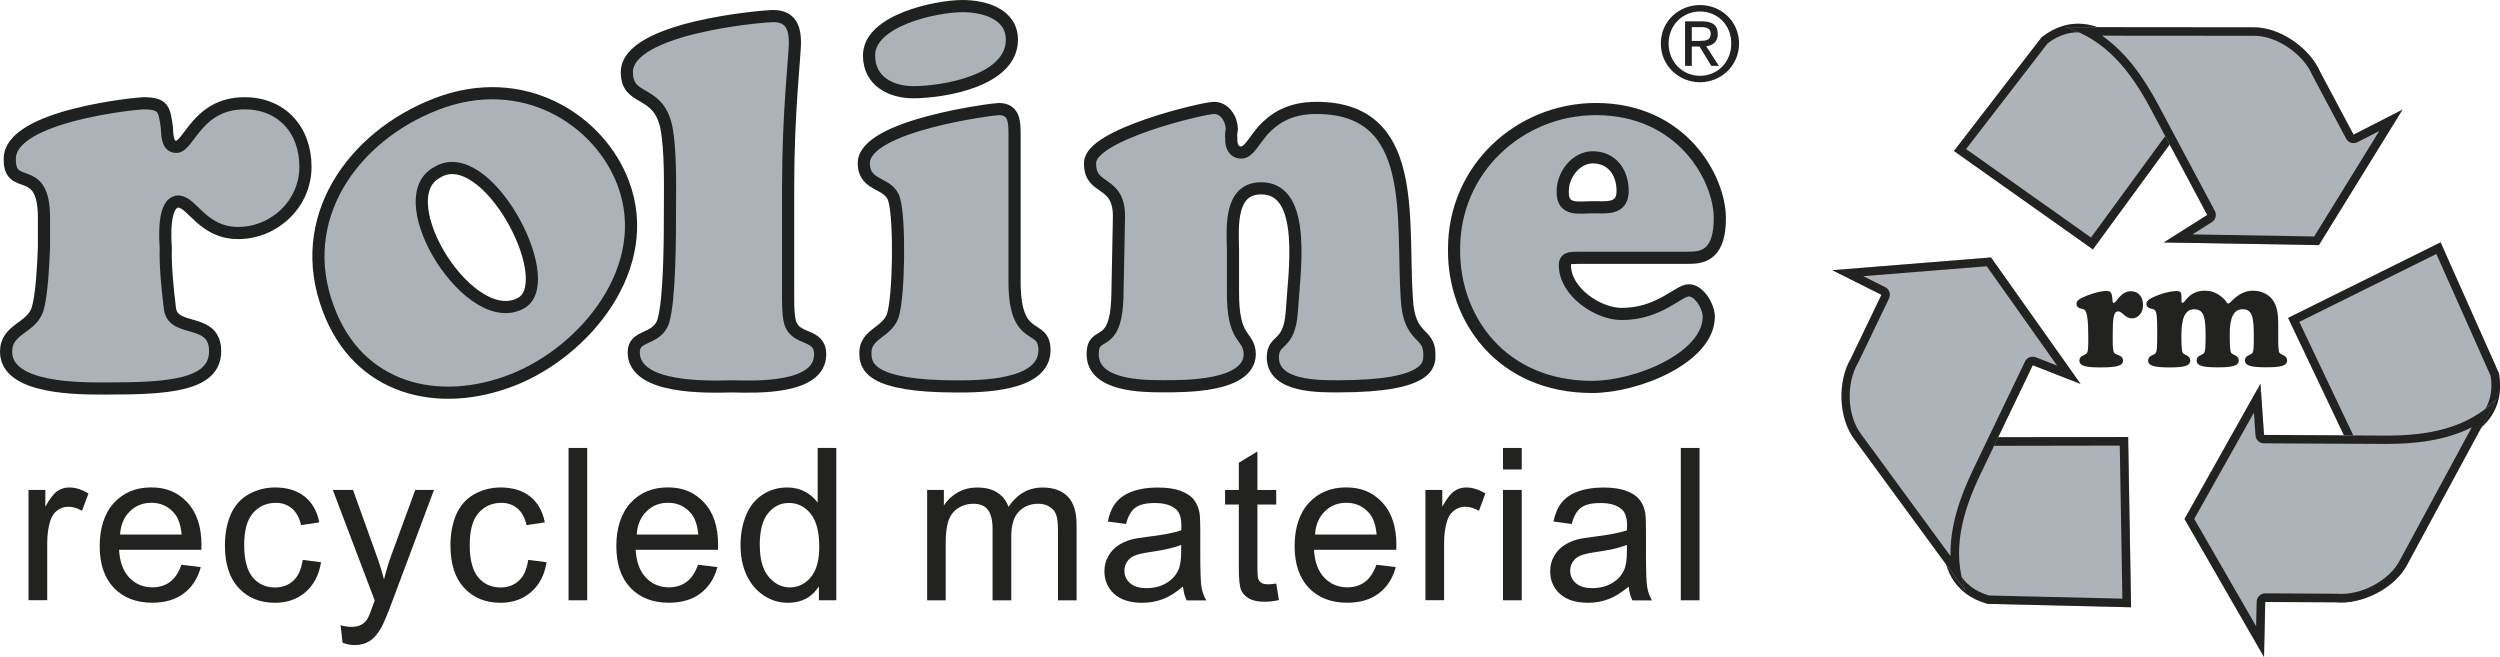
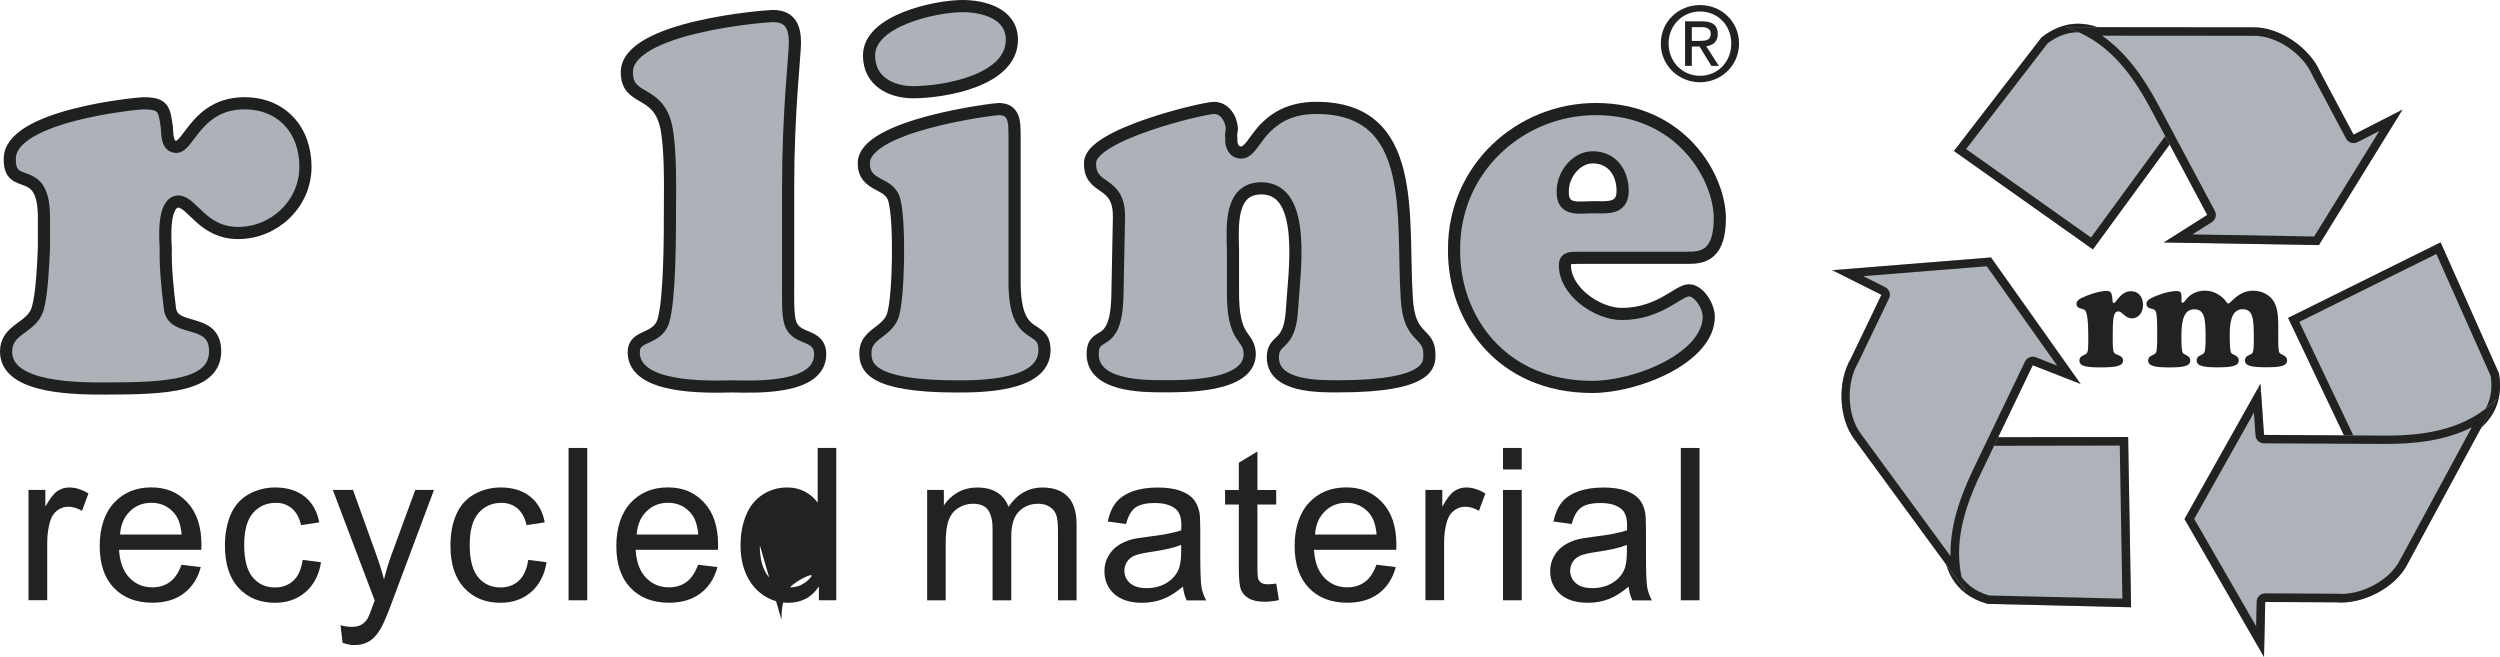
<svg xmlns="http://www.w3.org/2000/svg" id="Ebene_2" data-name="Ebene 2" viewBox="0 0 411.26 108.06">
  <defs>
    <style>
      .cls-1, .cls-2, .cls-3 {
        fill-rule: evenodd;
      }

      .cls-1, .cls-4 {
        fill: #222221;
      }

      .cls-2, .cls-5 {
        fill: #acb2b7;
        stroke: #1f2121;
        stroke-linejoin: round;
        stroke-width: 2px;
      }

      .cls-3 {
        fill: #adb3b8;
      }
    </style>
  </defs>
  <g id="Ebene_1-2" data-name="Ebene 1">
    <g>
      <path class="cls-4" d="M4.69,98.75v-18.15h2.77v2.75c.71-1.29,1.36-2.14,1.96-2.55.6-.41,1.26-.61,1.97-.61,1.04,0,2.09.33,3.16.99l-1.06,2.85c-.75-.44-1.5-.67-2.26-.67-.67,0-1.28.2-1.81.61-.53.4-.92.97-1.14,1.68-.34,1.09-.51,2.29-.51,3.59v9.5h-3.08Z" />
      <path class="cls-4" d="M29.85,92.9l3.18.39c-.5,1.86-1.43,3.3-2.79,4.32-1.35,1.03-3.09,1.54-5.19,1.54-2.65,0-4.76-.82-6.32-2.45-1.56-1.63-2.33-3.93-2.33-6.88s.79-5.42,2.36-7.11c1.57-1.69,3.61-2.53,6.12-2.53s4.41.83,5.95,2.48c1.54,1.65,2.31,3.98,2.31,6.97,0,.18,0,.46-.02.82h-13.53c.11,1.99.68,3.52,1.69,4.58,1.01,1.06,2.28,1.59,3.79,1.59,1.13,0,2.09-.3,2.89-.89.8-.59,1.43-1.54,1.9-2.84h0ZM19.75,87.93h10.13c-.14-1.53-.52-2.67-1.16-3.44-.98-1.18-2.25-1.78-3.81-1.78-1.41,0-2.6.47-3.56,1.42-.96.95-1.49,2.21-1.6,3.79h0Z" />
      <path class="cls-4" d="M49.79,92.1l3.02.39c-.33,2.08-1.18,3.72-2.54,4.9-1.36,1.18-3.03,1.77-5.02,1.77-2.48,0-4.48-.81-5.99-2.44-1.51-1.62-2.26-3.95-2.26-6.98,0-1.96.33-3.67.97-5.14.65-1.47,1.64-2.57,2.97-3.31,1.33-.73,2.77-1.1,4.33-1.1,1.97,0,3.58.5,4.84,1.49,1.25,1,2.06,2.41,2.41,4.25l-2.99.46c-.29-1.22-.79-2.14-1.51-2.75-.72-.61-1.6-.92-2.62-.92-1.55,0-2.81.56-3.78,1.67-.97,1.11-1.45,2.87-1.45,5.27s.47,4.21,1.4,5.32c.93,1.1,2.15,1.66,3.66,1.66,1.21,0,2.22-.37,3.02-1.11.81-.74,1.32-1.88,1.54-3.42h0Z" />
      <path class="cls-4" d="M56.36,105.74l-.34-2.89c.67.18,1.26.27,1.76.27.68,0,1.23-.11,1.64-.34.41-.23.75-.55,1.01-.96.19-.31.51-1.07.94-2.29.06-.17.15-.42.27-.75l-6.89-18.18h3.32l3.78,10.51c.49,1.33.93,2.73,1.32,4.2.35-1.41.77-2.79,1.26-4.13l3.88-10.58h3.08l-6.91,18.46c-.74,1.99-1.32,3.37-1.73,4.12-.55,1.01-1.17,1.76-1.88,2.23-.71.47-1.55.71-2.53.71-.59,0-1.25-.12-1.98-.38h0Z" />
      <path class="cls-4" d="M86.89,92.1l3.02.39c-.33,2.08-1.18,3.72-2.54,4.9-1.36,1.18-3.03,1.77-5.02,1.77-2.48,0-4.48-.81-5.99-2.44-1.51-1.62-2.26-3.95-2.26-6.98,0-1.96.32-3.67.97-5.14.65-1.47,1.64-2.57,2.97-3.31,1.33-.73,2.77-1.1,4.33-1.1,1.97,0,3.58.5,4.84,1.49,1.25,1,2.06,2.41,2.41,4.25l-2.99.46c-.28-1.22-.79-2.14-1.51-2.75-.72-.61-1.6-.92-2.62-.92-1.55,0-2.81.56-3.78,1.67-.97,1.11-1.45,2.87-1.45,5.27s.47,4.21,1.4,5.32c.93,1.1,2.15,1.66,3.66,1.66,1.21,0,2.22-.37,3.02-1.11.81-.74,1.32-1.88,1.54-3.42h0Z" />
      <polygon class="cls-4" points="93.53 98.75 93.53 73.69 96.6 73.69 96.6 98.75 93.53 98.75 93.53 98.75" />
      <path class="cls-4" d="M114.84,92.9l3.18.39c-.5,1.86-1.43,3.3-2.79,4.32-1.36,1.03-3.09,1.54-5.2,1.54-2.65,0-4.76-.82-6.31-2.45-1.56-1.63-2.33-3.93-2.33-6.88s.79-5.42,2.36-7.11c1.57-1.69,3.61-2.53,6.12-2.53s4.41.83,5.95,2.48c1.54,1.65,2.31,3.98,2.31,6.97,0,.18,0,.46-.02.82h-13.54c.11,1.99.68,3.52,1.69,4.58,1.01,1.06,2.28,1.59,3.79,1.59,1.13,0,2.09-.3,2.89-.89.8-.59,1.43-1.54,1.9-2.84h0ZM104.74,87.93h10.13c-.14-1.53-.52-2.67-1.16-3.44-.98-1.18-2.25-1.78-3.81-1.78-1.41,0-2.6.47-3.56,1.42-.96.95-1.49,2.21-1.6,3.79h0Z" />
-       <path class="cls-4" d="M134.71,98.75v-2.29c-1.15,1.8-2.84,2.7-5.08,2.7-1.45,0-2.78-.4-3.99-1.2-1.21-.8-2.15-1.91-2.82-3.34-.67-1.43-1-3.07-1-4.93s.3-3.45.91-4.93c.6-1.48,1.51-2.61,2.72-3.39,1.21-.79,2.56-1.18,4.05-1.18,1.09,0,2.07.23,2.92.69.86.46,1.55,1.06,2.09,1.8v-8.99h3.06v25.05h-2.85ZM124.99,89.69c0,2.32.49,4.06,1.47,5.21.98,1.15,2.14,1.73,3.47,1.73s2.49-.55,3.43-1.65c.94-1.1,1.41-2.78,1.41-5.03,0-2.48-.48-4.31-1.44-5.47-.96-1.16-2.14-1.74-3.54-1.74s-2.51.56-3.43,1.68c-.92,1.12-1.38,2.88-1.38,5.28h0Z" />
+       <path class="cls-4" d="M134.71,98.75v-2.29c-1.15,1.8-2.84,2.7-5.08,2.7-1.45,0-2.78-.4-3.99-1.2-1.21-.8-2.15-1.91-2.82-3.34-.67-1.43-1-3.07-1-4.93s.3-3.45.91-4.93c.6-1.48,1.51-2.61,2.72-3.39,1.21-.79,2.56-1.18,4.05-1.18,1.09,0,2.07.23,2.92.69.86.46,1.55,1.06,2.09,1.8v-8.99h3.06v25.05h-2.85ZM124.99,89.69c0,2.32.49,4.06,1.47,5.21.98,1.15,2.14,1.73,3.47,1.73s2.49-.55,3.43-1.65s-2.51.56-3.43,1.68c-.92,1.12-1.38,2.88-1.38,5.28h0Z" />
      <path class="cls-4" d="M152.52,98.75v-18.15h2.75v2.55c.57-.89,1.33-1.6,2.27-2.14.94-.54,2.02-.81,3.23-.81,1.34,0,2.45.28,3.31.84.86.56,1.47,1.34,1.82,2.34,1.43-2.12,3.3-3.18,5.6-3.18,1.8,0,3.18.5,4.15,1.49.97,1,1.45,2.53,1.45,4.61v12.46h-3.06v-11.43c0-1.23-.1-2.12-.3-2.66-.2-.54-.56-.98-1.09-1.31-.52-.33-1.14-.49-1.85-.49-1.28,0-2.34.42-3.18,1.27-.84.85-1.26,2.21-1.26,4.08v10.54h-3.08v-11.79c0-1.37-.25-2.39-.75-3.08-.5-.68-1.32-1.02-2.46-1.02-.87,0-1.67.23-2.4.68-.74.46-1.27,1.12-1.6,2-.33.88-.5,2.14-.5,3.79v9.42h-3.08Z" />
      <path class="cls-4" d="M194.57,96.51c-1.14.97-2.24,1.65-3.29,2.05-1.05.4-2.19.6-3.39.6-1.99,0-3.53-.49-4.6-1.46-1.07-.97-1.61-2.22-1.61-3.73,0-.89.2-1.7.61-2.43.4-.73.93-1.32,1.59-1.77.65-.44,1.39-.78,2.21-1.01.6-.16,1.52-.31,2.74-.46,2.48-.3,4.31-.65,5.49-1.06.01-.42.02-.69.02-.8,0-1.25-.29-2.14-.87-2.65-.79-.7-1.95-1.04-3.5-1.04-1.45,0-2.51.25-3.2.76-.69.51-1.2,1.4-1.53,2.69l-3.01-.41c.27-1.29.72-2.33,1.35-3.12.63-.79,1.53-1.4,2.72-1.83,1.18-.43,2.56-.64,4.12-.64s2.81.18,3.78.55c.97.36,1.68.82,2.14,1.38.46.55.77,1.25.96,2.09.1.52.15,1.47.15,2.84v4.1c0,2.86.07,4.67.2,5.43.13.76.39,1.48.78,2.18h-3.21c-.32-.64-.52-1.38-.61-2.24h0ZM194.31,89.64c-1.12.46-2.79.84-5.02,1.16-1.26.18-2.16.39-2.68.62-.52.23-.93.56-1.21,1-.28.44-.43.92-.43,1.46,0,.82.31,1.5.93,2.05.62.55,1.53.82,2.72.82s2.24-.26,3.16-.78c.92-.52,1.6-1.23,2.03-2.13.33-.69.5-1.72.5-3.08v-1.13h0Z" />
      <path class="cls-4" d="M209.95,96l.44,2.72c-.87.18-1.64.27-2.32.27-1.12,0-1.98-.18-2.6-.53-.62-.35-1.05-.82-1.3-1.39-.25-.58-.38-1.79-.38-3.63v-10.44h-2.26v-2.39h2.26v-4.49l3.06-1.85v6.34h3.09v2.39h-3.09v10.61c0,.88.05,1.44.16,1.69.11.25.28.45.53.6.24.15.6.22,1.05.22.34,0,.79-.04,1.35-.12h0Z" />
      <path class="cls-4" d="M226.43,92.9l3.18.39c-.5,1.86-1.43,3.3-2.79,4.32-1.36,1.03-3.09,1.54-5.2,1.54-2.65,0-4.76-.82-6.32-2.45-1.55-1.63-2.33-3.93-2.33-6.88s.79-5.42,2.36-7.11c1.57-1.69,3.61-2.53,6.12-2.53s4.41.83,5.95,2.48c1.54,1.65,2.31,3.98,2.31,6.97,0,.18,0,.46-.02.82h-13.53c.11,1.99.68,3.52,1.69,4.58,1.01,1.06,2.28,1.59,3.79,1.59,1.13,0,2.09-.3,2.89-.89.8-.59,1.43-1.54,1.9-2.84h0ZM216.33,87.93h10.13c-.14-1.53-.52-2.67-1.16-3.44-.98-1.18-2.25-1.78-3.81-1.78-1.41,0-2.6.47-3.56,1.42-.96.95-1.5,2.21-1.6,3.79h0Z" />
      <path class="cls-4" d="M234.49,98.75v-18.15h2.77v2.75c.71-1.29,1.36-2.14,1.96-2.55.6-.41,1.26-.61,1.97-.61,1.04,0,2.09.33,3.16.99l-1.06,2.85c-.75-.44-1.5-.67-2.26-.67-.67,0-1.28.2-1.81.61-.54.4-.92.97-1.15,1.68-.34,1.09-.51,2.29-.51,3.59v9.5h-3.08Z" />
      <path class="cls-4" d="M247.25,77.23v-3.54h3.08v3.54h-3.08ZM247.25,98.75v-18.15h3.08v18.15h-3.08Z" />
      <path class="cls-4" d="M267.9,96.51c-1.14.97-2.24,1.65-3.29,2.05-1.05.4-2.18.6-3.39.6-1.99,0-3.53-.49-4.6-1.46s-1.61-2.22-1.61-3.73c0-.89.2-1.7.61-2.43.4-.73.93-1.32,1.59-1.77.65-.44,1.39-.78,2.21-1.01.6-.16,1.52-.31,2.73-.46,2.48-.3,4.31-.65,5.49-1.06.01-.42.02-.69.02-.8,0-1.25-.29-2.14-.87-2.65-.79-.7-1.95-1.04-3.5-1.04-1.45,0-2.51.25-3.2.76-.69.51-1.2,1.4-1.53,2.69l-3.01-.41c.27-1.29.72-2.33,1.35-3.12.63-.79,1.53-1.4,2.72-1.83,1.19-.43,2.56-.64,4.12-.64s2.81.18,3.78.55c.97.36,1.68.82,2.14,1.38.46.55.78,1.25.96,2.09.1.52.15,1.47.15,2.84v4.1c0,2.86.07,4.67.2,5.43.13.76.39,1.48.78,2.18h-3.21c-.32-.64-.52-1.38-.62-2.24h0ZM267.64,89.64c-1.12.46-2.79.84-5.02,1.16-1.26.18-2.16.39-2.68.62-.52.23-.93.56-1.21,1-.28.44-.43.92-.43,1.46,0,.82.31,1.5.93,2.05.62.55,1.53.82,2.72.82s2.24-.26,3.16-.78c.92-.52,1.6-1.23,2.03-2.13.33-.69.49-1.72.49-3.08v-1.13h0Z" />
      <polygon class="cls-4" points="276.5 98.75 276.5 73.69 279.58 73.69 279.58 98.75 276.5 98.75 276.5 98.75" />
      <path class="cls-2" d="M277.74,42.39c2.68.09,5.18-.78,5.18-6.48,0-6.57-6.22-17.97-20.39-17.97-12.44,0-23.41,9.76-23.33,23.16-.09,11.23,7.69,22.55,22.72,22.55,7.43,0,19.18-4.84,19.18-11.57,0-1.64-1.56-4.32-3.28-4.32s-4.84,3.89-11.06,3.89c-3.89,0-9.33-3.63-9.33-8.03,0-1.47,1.38-1.12,2.25-1.21h18.06ZM262.01,34.09c-2.16,0-5.01.69-4.93-2.51-.09-2.77,2.16-5.7,4.93-5.7,3.11,0,4.92,2.42,4.92,5.53s-2.68,2.68-4.92,2.68h0Z" />
-       <path class="cls-2" d="M84.29,62.52c12.1-4.75,23.42-18.66,18.23-32.4-3.89-10.37-16.5-18.58-30.85-12.96-13.57,5.27-23.33,18.75-17.63,33.7,4.92,13.22,18.06,16.42,30.24,11.66h0ZM85.93,49.73c5.88-3.97-6.05-26.44-14.08-21.34-8.12,4.41,5.7,26.52,14.08,21.34h0Z" />
      <path class="cls-2" d="M7.22,40.92c-.09,2.59-.35,7.69-1.04,9.94-1.04,3.2-5.18,3.2-5.18,7,0,6.22,12.27,6.05,16.5,6.05,9.94,0,17.89-.43,17.89-6.13s-6.91-2.94-7.43-7c-.43-3.37-.78-7.17-.69-9.94-.09-1.55-.52-7.6,2.07-7.69,2.33.09,3.97,5.18,9.85,5.18s11.06-4.75,11.06-10.89-3.98-10.45-10.02-10.45c-7.78,0-9.16,7.17-11.23,7.17-1.55,0-1.47-2.07-1.55-3.2-.43-3.03-.52-3.97-3.89-3.97-.86,0-22.03,1.99-21.95,9.16-.09,5.53,5.53.52,5.62,9.42v5.36h0Z" />
      <path class="cls-5" d="M129.65,30.72c0-12.27,1.12-21.68,1.12-23.67,0-2.51-.69-4.41-3.63-4.41-1.3,0-24.02,1.81-24.02,9.24,0,4.92,5.1,2.68,6.48,8.99.78,3.89.61,10.28.61,13.57,0,4.23,0,14.95-1.12,18.49-1.12,3.11-4.84,2.07-4.84,5.01,0,6.14,12.27,5.7,16.24,5.62,3.71.08,14.43.52,14.43-5.27,0-3.54-3.97-2.16-4.92-5.18-.43-1.38-.35-4.23-.35-5.79v-16.6h0Z" />
      <path class="cls-5" d="M166.89,21.82c0-1.81-.09-3.88-2.59-3.88-.86,0-22.2,2.68-22.2,8.9,0,3.98,4.23,3.02,5.01,6.05.95,3.28.78,15.99-.26,19.1-1.04,2.76-4.49,2.94-4.49,6.05,0,2.16.6,5.53,15.03,5.53,3.8,0,14.43,0,14.43-5.96,0-4.67-4.92-.86-4.92-11.23v-24.55h0Z" />
      <path class="cls-5" d="M166.46,6.54c0-4.41-4.84-5.54-8.12-5.54-4.32,0-15.38,2.33-15.38,8.12,0,4.32,3.72,6.05,7.26,6.05,4.84,0,16.24-1.81,16.24-8.64h0Z" />
      <path class="cls-5" d="M202.83,41.09c-.09-3.97-.52-10.11,4.66-10.11,7.69,0,5.36,14.17,5.01,20.39-.43,5.79-3.11,4.23-3.11,7.43,0,4.92,7.78,4.75,10.8,4.75,15.29,0,14.95-3.72,14.95-5.27,0-3.8-3.37-2.25-3.72-9.25-.87-13.31,1.99-31.28-14.86-31.28-4.67,0-7.08,1.9-8.73,3.63-1.64,1.9-2.42,3.71-3.63,3.71-1.29,0-1.73-1.21-1.64-2.33-.09-.52,0-1.04.09-1.56-.09-1.73-1.21-3.45-2.94-3.45s-20.48,4.41-20.39,9.07c-.09,4.75,4.92,2.59,4.75,9.07l-.26,13.22c-.35,8.73-4.06,4.93-4.06,9.16,0,5.27,8.3,5.27,11.58,5.27s14.17.17,14.26-5.27c-.09-3.37-2.85-1.9-2.76-10.46v-6.74h0Z" />
      <path class="cls-4" d="M279.64,6.72c.94,0,1.78-.07,1.78-1.19,0-.91-.82-1.07-1.6-1.07h-1.51v2.27h1.33ZM278.31,10.84h-1.11V3.51h2.79c1.73,0,2.59.64,2.59,2.08,0,1.31-.82,1.88-1.9,2.02l2.08,3.23h-1.24l-1.93-3.18h-1.28v3.18h0ZM279.66,12.47c2.87,0,5.14-2.25,5.14-5.31s-2.27-5.27-5.14-5.27-5.17,2.27-5.17,5.27,2.27,5.31,5.17,5.31h0ZM273.21,7.16c0-3.65,2.96-6.33,6.45-6.33s6.42,2.69,6.42,6.33-2.96,6.37-6.42,6.37-6.45-2.69-6.45-6.37h0Z" />
      <path class="cls-4" d="M343.53,55.44c0,1.61,0,2.5-.31,2.74-.41.31-1.15.36-1.15,1.13,0,.94,1.13,1.13,3.48,1.13,2.54,0,3.7-.22,3.7-1.13s-1.13-.86-1.44-1.25c-.26-.31-.26-1.22-.26-2.81,0-2.74.1-4.03.91-4.03.67,0,1.1,1.15,2.26,1.15,1.03,0,1.82-.91,1.82-2.18,0-1.39-.79-2.28-1.97-2.28-.89,0-1.54.45-2.21,1.3-.29.36-.43.62-.67.62-.26,0-.1-.55-.29-1.32-.1-.46-.36-.65-.84-.65-.77,0-2.3.31-4.01,1.1-.65.29-.96.62-.96,1.01,0,.89,1.01.74,1.34,1.01.43.34.6,1.82.6,4.46h0Z" />
      <path class="cls-4" d="M358.86,48.74c0-.65-.17-.86-.82-.86-.82,0-2.3.29-3.98,1.08-.65.29-.96.62-.96,1.01,0,.89,1.01.74,1.34,1.01.41.31.43,1.54.43,3.84,0,2.02,0,3.1-.34,3.36-.41.31-1.15.36-1.15,1.13,0,.91,1.13,1.13,3.48,1.13,2.35,0,3.45-.21,3.45-1.13,0-.84-.96-.89-1.22-1.25-.19-.26-.24-1.2-.24-2.88,0-2.88.62-4.3,2.11-4.3,1.7,0,1.87,1.49,1.87,4.63,0,1.56-.05,2.42-.34,2.66-.41.31-1.13.36-1.13,1.13,0,.91,1.1,1.13,3.45,1.13,2.35,0,3.48-.22,3.48-1.13,0-.84-.98-.89-1.25-1.25-.19-.29-.24-1.3-.24-3.12,0-2.71.67-4.06,2.11-4.06,1.7,0,1.85,1.49,1.85,4.63,0,1.56-.02,2.42-.31,2.66-.41.31-1.15.36-1.15,1.13,0,.91,1.13,1.13,3.48,1.13,2.35,0,3.45-.21,3.46-1.13,0-.84-.98-.89-1.25-1.25-.19-.26-.22-1.13-.21-2.59v-1.85c0-1.94-.17-3.36-1.01-4.39-.69-.86-1.87-1.39-3.14-1.39-1.25,0-2.3.53-3.38,1.56-.34.31-.5.55-.72.55s-.38-.53-.93-.98c-.91-.77-1.8-1.13-2.9-1.13-1.08,0-2.02.36-2.74,1.08-.48.48-.67.91-.96.91-.1,0-.14-.12-.14-.34v-.74h0Z" />
      <path class="cls-3" d="M344.29,41.02l-22.85-16.18,14.42-18.7c9.22-7.18,18.83,4.25,22.9,15.12l-14.46,19.77h0Z" />
      <path class="cls-1" d="M343.14,40.21l-21.71-15.37,14.42-18.7c9.22-7.18,18.83,4.25,22.9,15.12l-14.46,19.77-1.14-.81s0-.01.01-.02l.04-.05s-.03.04-.05.06h0ZM344.29,41.02h0s0,0,0,0h0ZM343.97,39.08c2.99-4.09,13.2-18.04,13.2-18.04-1.97-4.98-5.1-10-8.82-13.04-3.49-2.85-7.53-3.87-11.5-.88l-13.42,17.4,20.54,14.55h0Z" />
      <path class="cls-3" d="M355.95,39.88l25.51.43,13.76-22.29-8.06,4.12-5.49-10.31c-1.69-3.94-6.69-7.47-11.16-7.34l-30.78-.03c6.55,2.01,10.64,7.02,14.08,13.48l9.28,17.41-7.14,4.52h0Z" />
      <path class="cls-1" d="M355.96,39.88h0s0,0,0,0h0ZM355.96,39.88l7.14-4.52-9.28-17.41c-3.44-6.46-7.52-11.47-14.08-13.48l30.78.03c4.46-.14,9.47,3.4,11.16,7.34l5.49,10.31,8.06-4.12-13.76,22.29-25.51-.43h0ZM360.66,38.56l20.03.34,10.71-17.35-3.59,1.84c-.68.35-1.51.09-1.87-.59l-5.49-10.31s-.04-.07-.05-.11c-1.49-3.47-5.89-6.61-9.83-6.49-.01,0-.03,0-.04,0l-24.73-.02c3.85,2.69,6.74,6.67,9.27,11.42l9.28,17.41c.35.65.13,1.45-.49,1.84l-3.18,2.01h0Z" />
      <path class="cls-3" d="M350.09,71.9l.48,28-23.61-.56c-11.25-3.18-7.72-17.69-1.36-27.41l24.49-.04h0Z" />
      <path class="cls-1" d="M350.09,71.9l.02,1.32s-.02.06-.02.07l.02-.02.46,26.63-23.61-.56c-11.25-3.18-7.72-17.69-1.36-27.41l24.49-.04h0ZM350.09,71.9h0,0ZM348.71,73.3c-5.07,0-22.35.04-22.35.04-2.85,4.54-5.04,10.03-5.29,14.83-.23,4.51,1.34,8.36,6.1,9.79l21.97.52-.43-25.17h0Z" />
      <path class="cls-3" d="M342.26,63.17l-14.75-20.82-26.11,2.1,8.09,4.05-5.06,10.53c-2.18,3.69-2.06,9.82.69,13.34l18.19,24.83c-2.26-6.47-.64-12.73,2.53-19.33l8.54-17.79,7.87,3.08h0Z" />
      <path class="cls-1" d="M342.26,63.16l-7.86-3.08-8.54,17.79c-3.17,6.6-4.79,12.85-2.53,19.33l-18.19-24.83c-2.75-3.52-2.87-9.65-.69-13.34l5.06-10.53-8.09-4.05,26.11-2.1,14.75,20.82h0ZM342.26,63.16h0s0,0,0,0h0ZM338.41,60.15l-11.58-16.35-20.32,1.63,3.61,1.81c.68.34.97,1.17.63,1.86l-5.06,10.53s-.04.07-.06.11c-1.92,3.25-1.84,8.66.59,11.76,0,.01.02.02.03.04l14.62,19.95c-.11-4.7,1.39-9.38,3.71-14.23l8.54-17.79c.32-.66,1.09-.96,1.77-.7l3.5,1.37h0Z" />
      <path class="cls-3" d="M376.38,52.3l25.1-12.43,9.61,21.57c1.94,11.53-12.68,14.55-24.18,12.97l-10.52-22.12h0Z" />
      <path class="cls-1" d="M376.39,52.3h0s0,0,0,0h0ZM376.39,52.3l25.1-12.43,9.61,21.57c1.94,11.53-12.68,14.55-24.18,12.97l-10.52-22.12h0ZM378.24,52.94c2.18,4.58,9.6,20.18,9.6,20.18,5.32.63,11.22.26,15.66-1.57,4.17-1.72,6.98-4.79,6.23-9.7l-8.94-20.07-22.55,11.17h0Z" />
      <path class="cls-3" d="M371.85,63.11l-12.5,22.25,13.08,22.7.2-9.05,11.68.06c4.27.39,9.76-2.34,11.75-6.34l14.64-27.08c-4.88,4.81-11.23,6.03-18.54,5.99l-19.73-.11-.58-8.43h0Z" />
      <path class="cls-1" d="M371.45,63.83l.37.62c-.06-.11-.2-.37-.33-.68l.37-.65.07,1.03c-.04.2-.06.34-.07.36l.09-.09.49,7.13,19.73.11c7.32.04,13.66-1.18,18.54-5.99l-14.64,27.08c-2,4-7.49,6.72-11.75,6.34l-11.68-.06-.2,9.05-13.08-22.7,12.09-21.53h0ZM371.85,63.12h0s0,0,0,0h0ZM370.77,67.89c-3.51,6.25-9.81,17.47-9.81,17.47l10.18,17.66.09-4.04c.02-.76.64-1.37,1.41-1.37l11.68.06s.08,0,.12,0c3.76.34,8.61-2.05,10.38-5.57,0-.01.01-.03.02-.04l11.77-21.76c-4.2,2.11-9.07,2.76-14.45,2.73l-19.73-.1c-.73,0-1.34-.57-1.39-1.3l-.26-3.75h0Z" />
    </g>
  </g>
</svg>